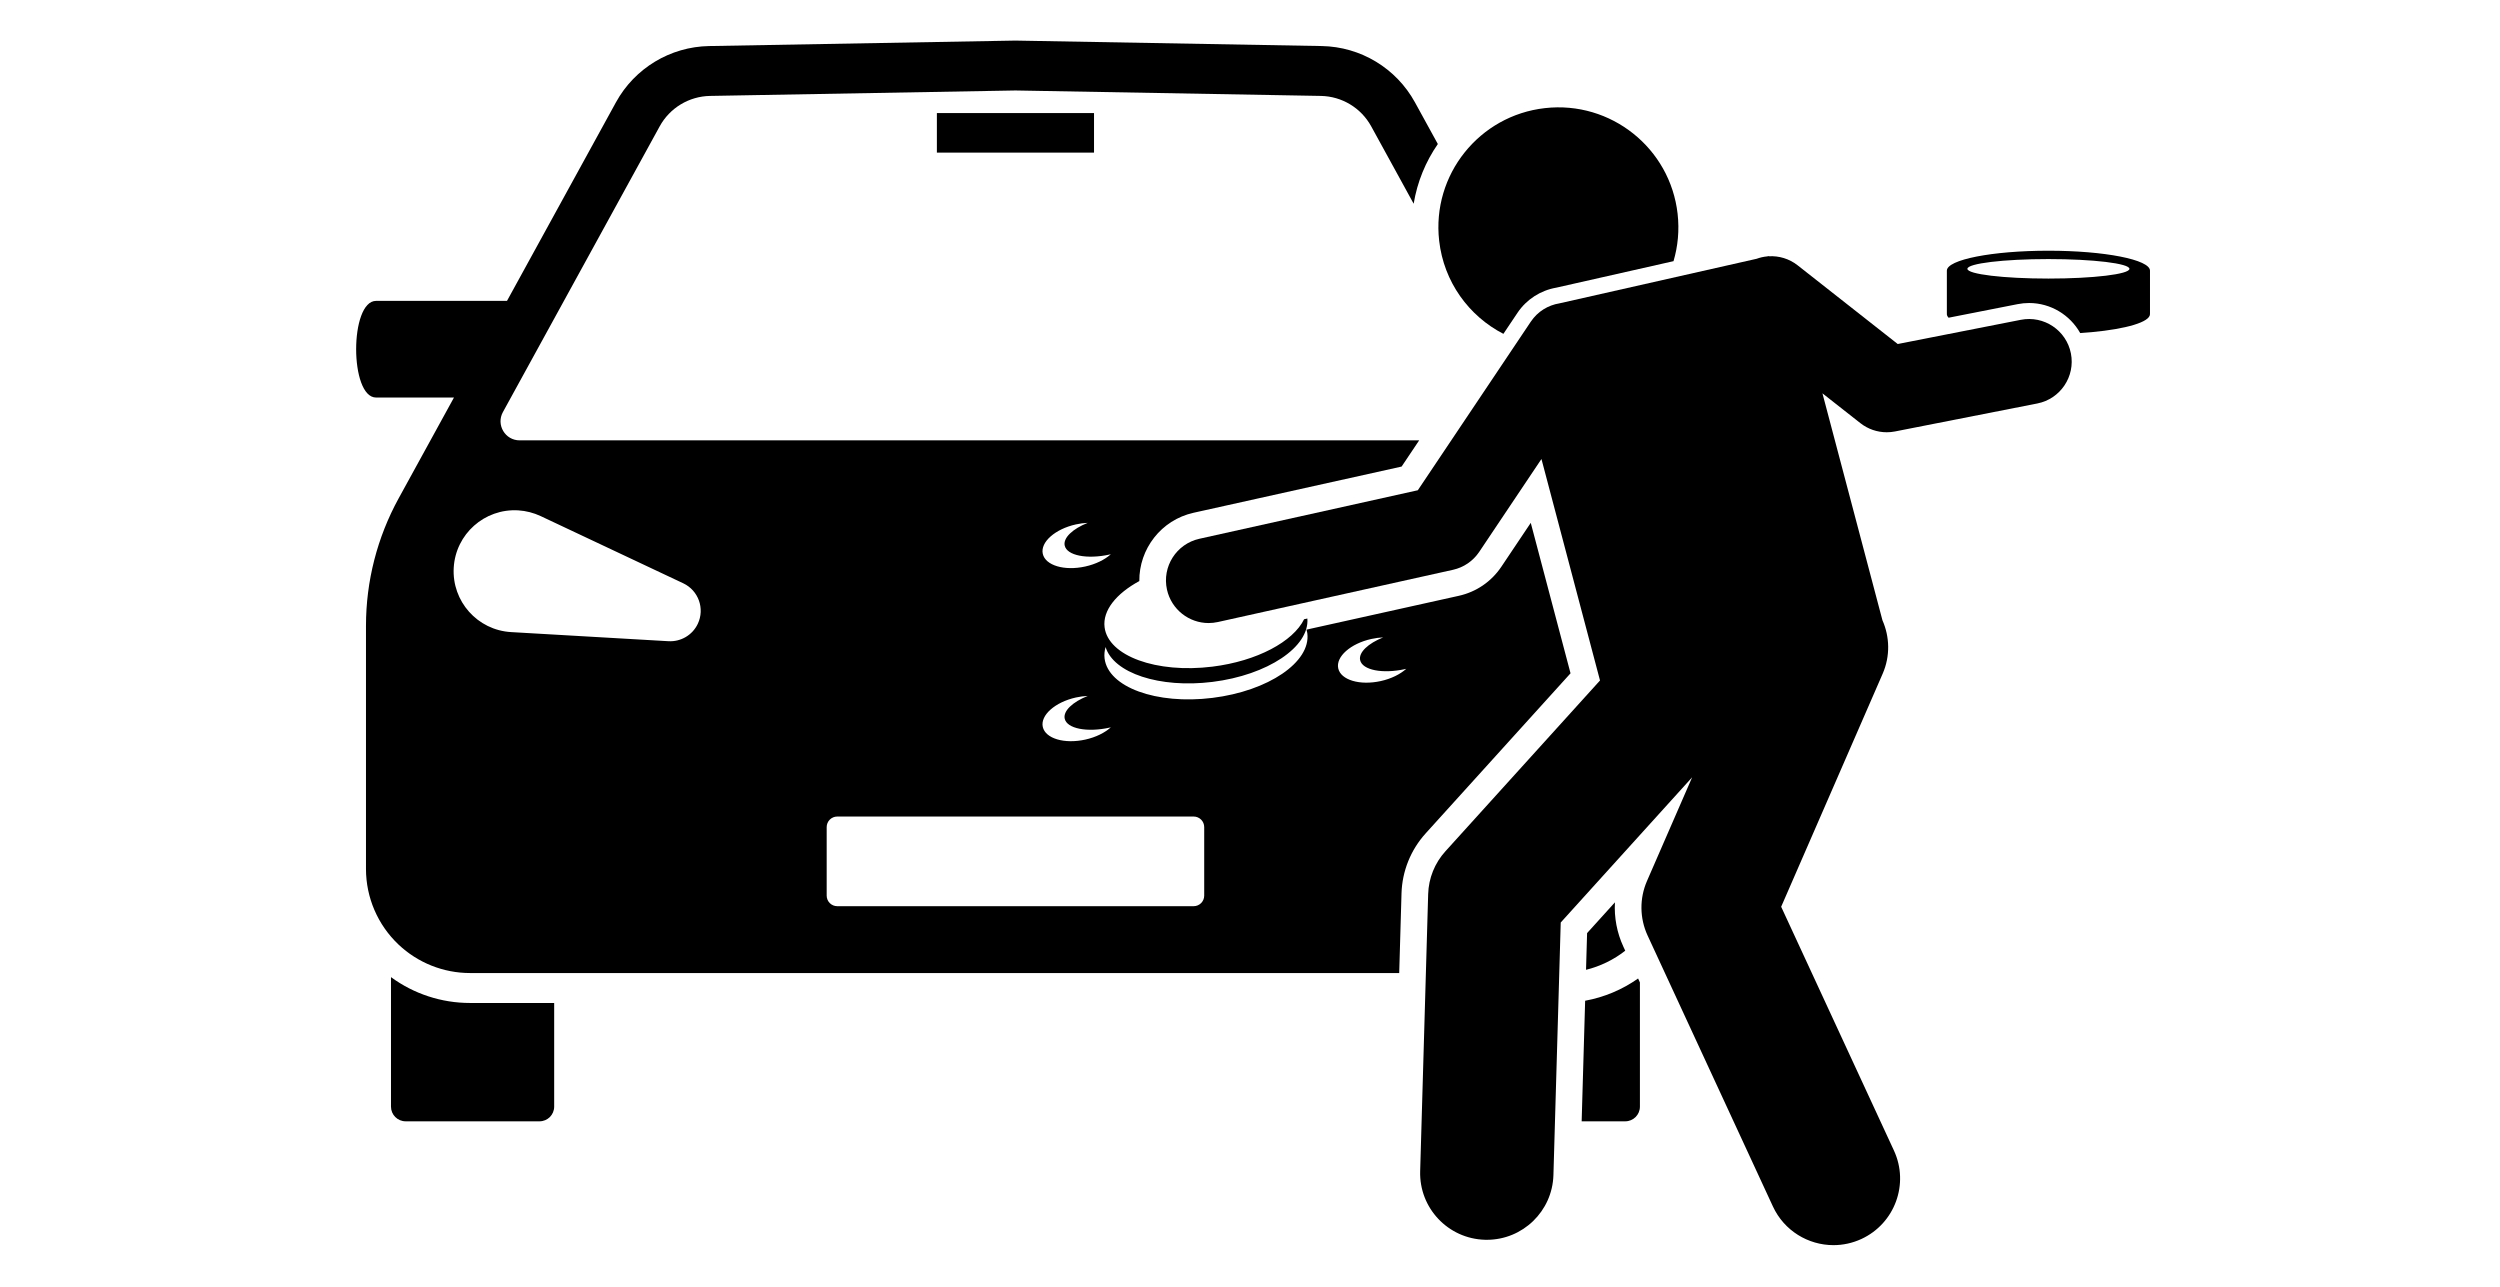
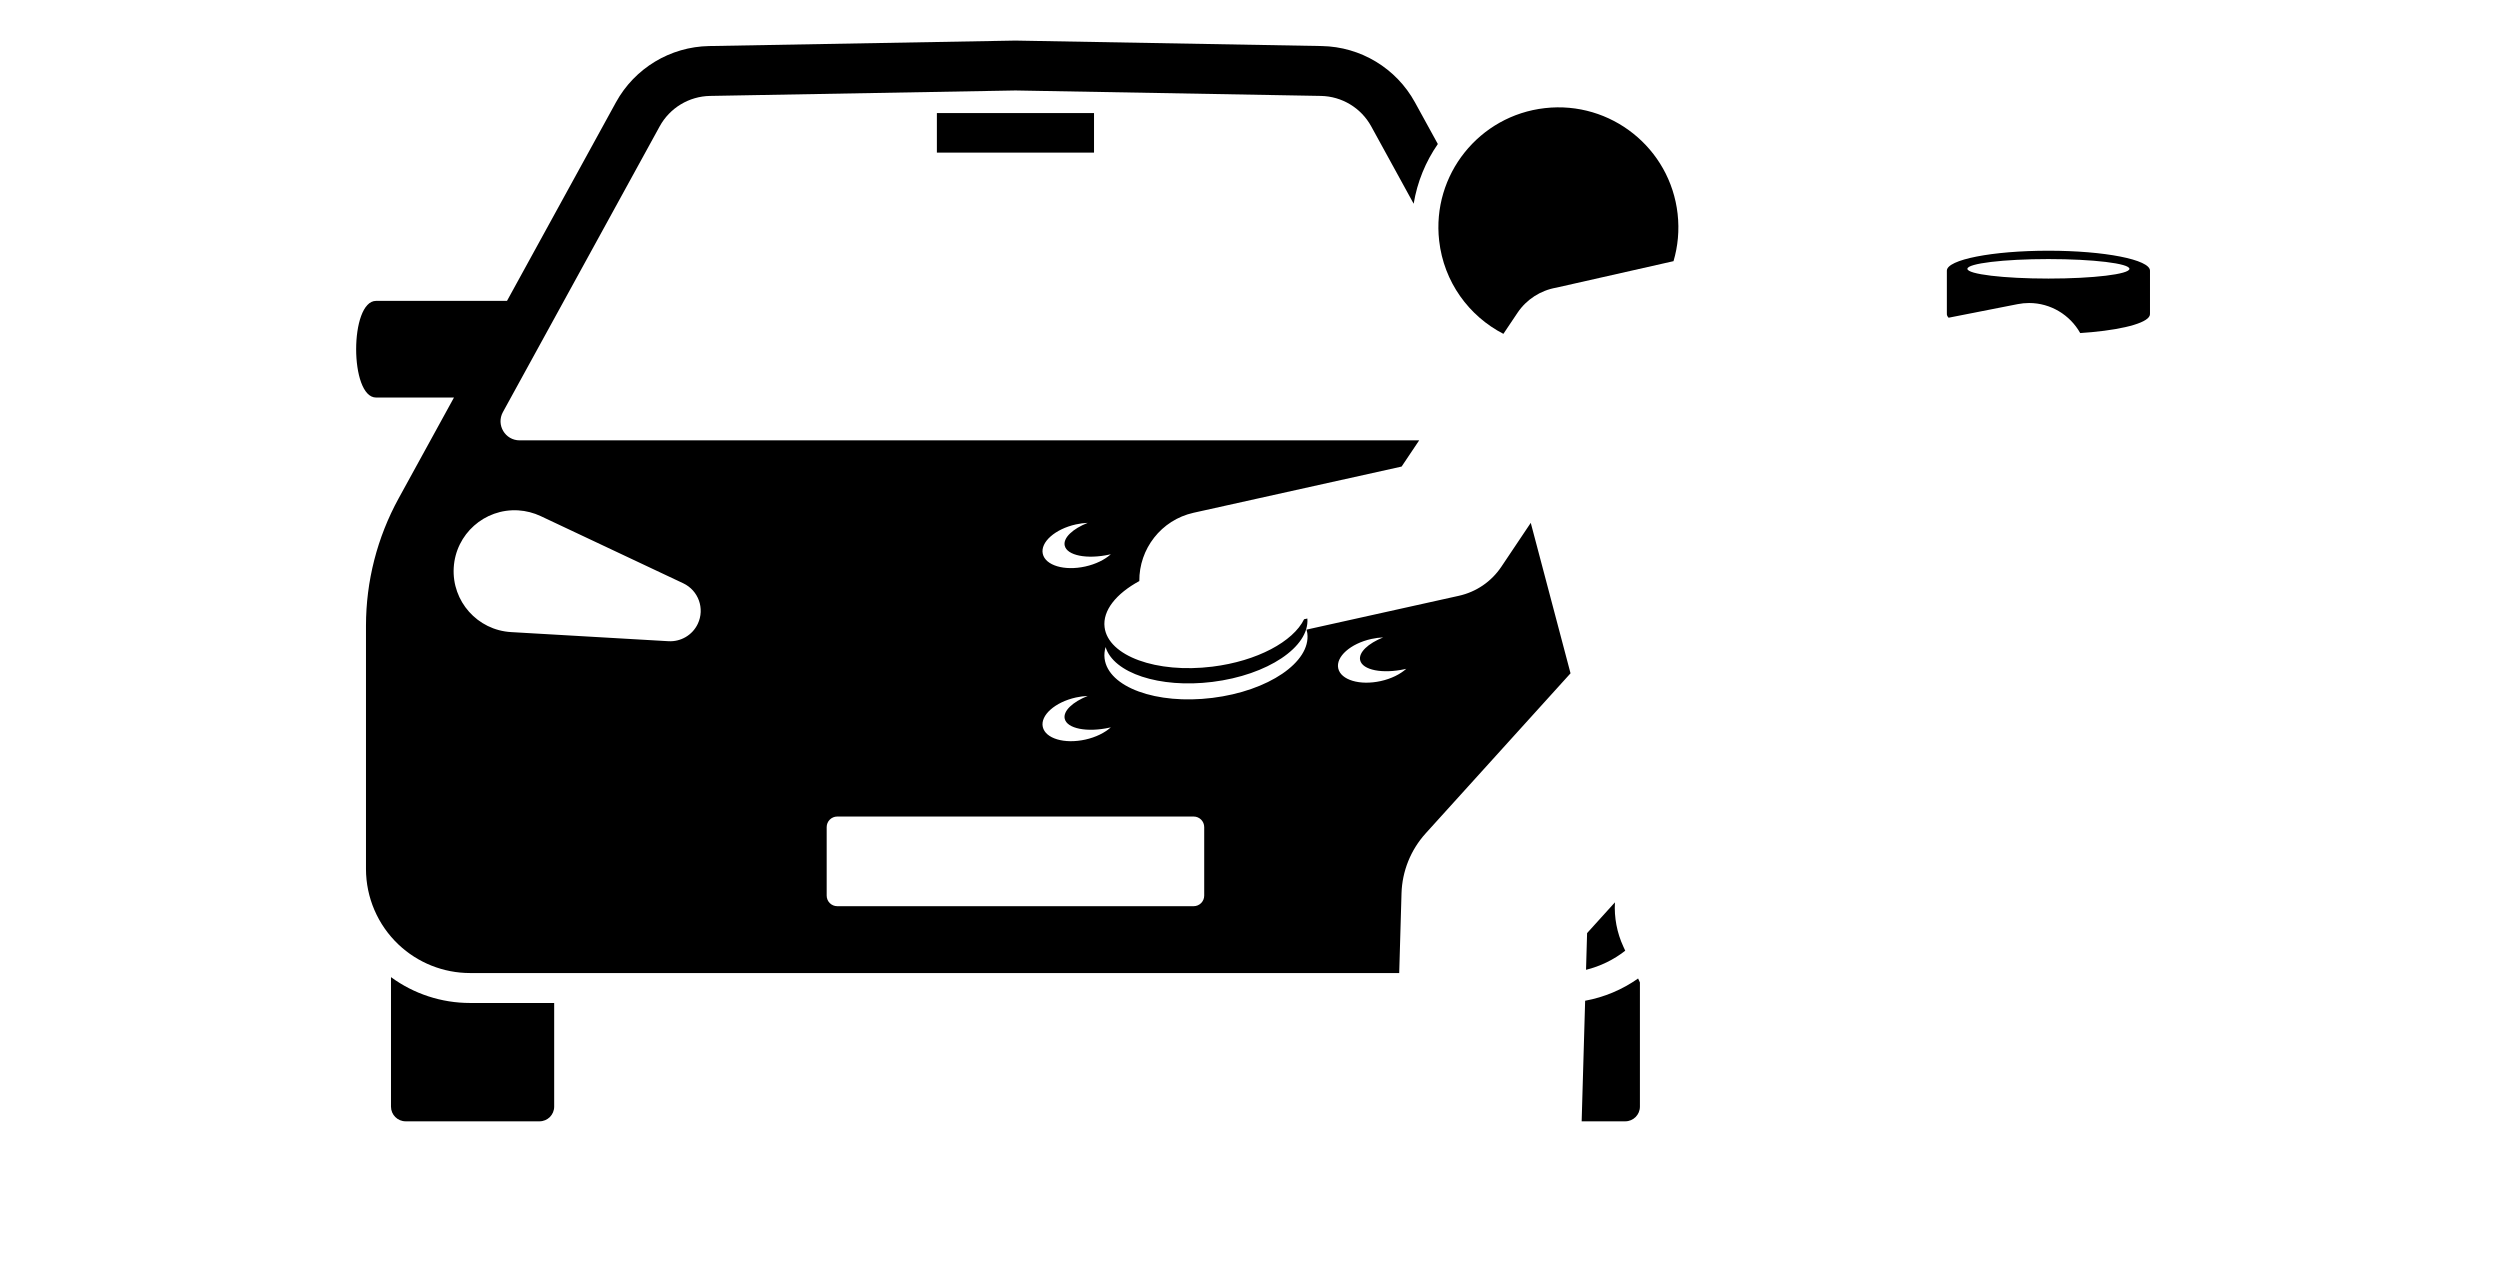
<svg xmlns="http://www.w3.org/2000/svg" width="1006" viewBox="0 0 754.5 388.5" height="518" preserveAspectRatio="xMidYMid meet">
  <defs>
    <clipPath id="55209bc9fc">
      <path d="M 107 12.246 L 474 12.246 L 474 294 L 107 294 Z M 107 12.246 " clip-rule="nonzero" />
    </clipPath>
    <clipPath id="ef9d37c4ca">
-       <path d="M 351 77 L 626 77 L 626 375.77 L 351 375.77 Z M 351 77 " clip-rule="nonzero" />
-     </clipPath>
+       </clipPath>
  </defs>
  <path fill="#000000" d="M 141.879 302.699 C 133.207 302.699 124.898 299.953 118 294.898 L 118 333.988 C 118 336.434 119.98 338.414 122.43 338.414 L 162.82 338.414 C 165.266 338.414 167.25 336.434 167.25 333.988 L 167.25 302.699 Z M 141.879 302.699 " fill-opacity="1" fill-rule="nonzero" />
  <path fill="#000000" d="M 494.375 295.305 C 489.59 298.688 484.145 300.969 478.395 302.023 L 477.344 338.414 L 490.496 338.414 C 492.941 338.414 494.926 336.434 494.926 333.988 L 494.926 296.496 Z M 494.375 295.305 " fill-opacity="1" fill-rule="nonzero" />
  <g clip-path="url(#55209bc9fc)">
    <path fill="#000000" d="M 422.281 293.664 L 422.977 269.609 C 423.168 262.922 425.75 256.504 430.242 251.539 L 473.988 203.203 L 461.984 157.797 L 453.109 171.039 C 450.102 175.527 445.539 178.645 440.266 179.816 L 394.301 190.023 C 394.398 190.398 394.504 190.766 394.555 191.152 C 395.629 199.816 382.801 208.535 365.902 210.625 C 349.004 212.719 334.438 207.395 333.363 198.73 C 333.219 197.574 333.34 196.414 333.668 195.273 C 336.031 203.117 349.918 207.781 365.902 205.801 C 382.574 203.734 395.262 195.219 394.562 186.672 L 393.574 186.891 C 390.289 193.617 379.406 199.523 365.902 201.195 C 349.004 203.289 334.438 197.965 333.363 189.301 C 332.73 184.223 336.902 179.137 343.848 175.363 C 343.754 165.699 350.418 156.93 360.227 154.75 L 423.004 140.809 L 428.305 132.902 L 156.832 132.902 C 152.449 132.902 149.668 128.207 151.777 124.367 L 199.094 38.129 C 202.148 32.562 207.949 29.062 214.301 28.949 L 306.461 27.305 L 398.629 28.949 C 404.977 29.062 410.777 32.562 413.828 38.125 L 426.645 61.488 C 427.719 54.926 430.25 48.789 433.938 43.465 L 427.035 30.891 C 421.383 20.59 410.648 14.105 398.898 13.898 L 306.461 12.246 L 214.027 13.898 C 202.277 14.105 191.539 20.59 185.887 30.891 L 153.012 90.805 L 113.504 90.805 C 105.48 90.805 105.48 119.977 113.504 119.977 L 137.008 119.977 L 120.305 150.414 C 113.84 162.195 110.453 175.414 110.453 188.852 L 110.453 262.258 C 110.453 270.879 114.004 279.125 120.266 285.059 C 126.105 290.586 133.84 293.664 141.879 293.664 Z M 413.891 192.836 C 415.105 192.566 416.301 192.418 417.441 192.371 C 412.902 194.18 409.977 196.906 410.492 199.238 C 411.16 202.234 417.23 203.438 424.062 201.93 C 424.184 201.898 424.305 201.867 424.426 201.836 C 422.617 203.473 419.895 204.84 416.703 205.547 C 410.398 206.941 404.656 205.227 403.879 201.719 C 403.102 198.207 407.582 194.23 413.891 192.836 Z M 324.723 158.262 C 325.938 157.992 327.133 157.84 328.277 157.793 C 323.734 159.602 320.809 162.332 321.328 164.664 C 321.992 167.66 328.066 168.863 334.895 167.352 C 335.02 167.324 335.137 167.289 335.262 167.262 C 333.449 168.895 330.73 170.262 327.535 170.969 C 321.23 172.367 315.488 170.652 314.711 167.141 C 313.934 163.633 318.418 159.656 324.723 158.262 Z M 324.723 210.5 C 325.938 210.23 327.133 210.082 328.277 210.035 C 323.734 211.844 320.809 214.57 321.328 216.902 C 321.992 219.898 328.066 221.102 334.895 219.594 C 335.02 219.562 335.137 219.531 335.262 219.5 C 333.449 221.137 330.73 222.504 327.535 223.211 C 321.23 224.605 315.488 222.891 314.711 219.383 C 313.934 215.871 318.418 211.895 324.723 210.5 Z M 136.934 171.332 C 137.52 161.184 146.227 153.438 156.379 154.023 C 158.785 154.164 161.113 154.789 163.168 155.754 L 206.207 176.039 C 210.793 178.203 212.762 183.676 210.598 188.262 C 208.949 191.754 205.383 193.719 201.754 193.516 L 154.25 190.766 C 144.098 190.176 136.348 181.477 136.934 171.332 Z M 249.492 270.301 L 249.492 249.617 C 249.492 247.859 250.922 246.43 252.684 246.43 L 360.242 246.43 C 362.004 246.43 363.43 247.859 363.43 249.617 L 363.43 270.301 C 363.43 272.062 362.004 273.488 360.242 273.488 L 252.684 273.488 C 250.922 273.488 249.492 272.062 249.492 270.301 Z M 249.492 270.301 " fill-opacity="1" fill-rule="nonzero" />
  </g>
  <path fill="#000000" d="M 487.387 272.324 L 478.984 281.609 L 478.664 292.691 C 482.953 291.621 486.992 289.676 490.496 286.918 L 489.941 285.719 C 487.984 281.488 487.129 276.883 487.387 272.324 Z M 487.387 272.324 " fill-opacity="1" fill-rule="nonzero" />
  <path fill="#000000" d="M 282.75 34.125 L 330.176 34.125 L 330.176 46.059 L 282.75 46.059 Z M 282.75 34.125 " fill-opacity="1" fill-rule="nonzero" />
  <path fill="#000000" d="M 434.336 72.641 C 435.742 85.121 443.34 95.395 453.723 100.758 L 457.988 94.391 C 460.668 90.387 464.934 87.633 469.707 86.812 L 505.066 78.82 C 506.395 74.324 506.863 69.492 506.305 64.543 C 504.066 44.68 486.141 30.391 466.27 32.629 C 446.395 34.863 432.098 52.777 434.336 72.641 Z M 434.336 72.641 " fill-opacity="1" fill-rule="nonzero" />
  <path fill="#000000" d="M 618.215 75.664 C 601.285 75.664 587.562 78.359 587.562 81.684 C 587.562 81.688 587.566 81.691 587.566 81.695 L 587.562 81.695 L 587.562 94.711 L 587.586 94.711 C 587.582 94.742 587.562 94.77 587.562 94.801 C 587.562 95.172 587.758 95.535 588.086 95.887 L 608.949 91.785 C 610.082 91.562 611.23 91.449 612.379 91.449 C 618.902 91.449 624.738 95.055 627.805 100.516 C 629 100.438 630.156 100.344 631.285 100.242 C 641.668 99.277 648.867 97.207 648.867 94.801 C 648.867 94.77 648.848 94.742 648.844 94.711 L 648.867 94.711 L 648.867 81.695 L 648.863 81.695 C 648.863 81.691 648.867 81.688 648.867 81.684 C 648.867 78.359 635.145 75.664 618.215 75.664 Z M 593.762 81.133 C 593.762 79.504 604.711 78.188 618.215 78.188 C 631.719 78.188 642.664 79.504 642.664 81.133 C 642.664 82.758 631.719 84.074 618.215 84.074 C 604.711 84.074 593.762 82.758 593.762 81.133 Z M 593.762 81.133 " fill-opacity="1" fill-rule="nonzero" />
  <g clip-path="url(#ef9d37c4ca)">
    <path fill="#000000" d="M 609.883 96.52 L 572.734 103.824 L 542.512 80.062 C 539.953 78.055 536.875 77.18 533.863 77.34 C 533.824 77.324 533.785 77.301 533.746 77.285 L 533.344 77.379 C 532.254 77.48 531.176 77.723 530.141 78.102 L 470.641 91.551 C 467.242 92.102 464.066 93.992 462 97.078 L 427.898 147.957 L 361.973 162.602 C 355.031 164.145 350.656 171.02 352.195 177.957 C 353.531 183.953 358.852 188.035 364.754 188.035 C 365.68 188.035 366.617 187.934 367.559 187.727 L 438.52 171.965 C 441.75 171.246 444.582 169.312 446.422 166.562 L 465.211 138.527 L 482.883 205.367 L 436.211 256.934 C 433 260.48 431.156 265.059 431.02 269.844 L 428.605 353.484 C 428.285 364.586 437.031 373.844 448.137 374.164 C 448.332 374.168 448.531 374.172 448.727 374.172 C 459.566 374.172 468.508 365.547 468.824 354.645 L 471.027 278.414 L 510.691 234.586 L 497.062 265.879 C 494.766 271.145 494.836 277.133 497.246 282.344 L 535.066 364.109 C 538.465 371.457 545.742 375.785 553.34 375.785 C 556.164 375.785 559.035 375.188 561.77 373.926 C 571.855 369.262 576.25 357.316 571.59 347.234 L 537.555 273.66 L 568.184 203.336 C 570.52 197.977 570.312 192.16 568.121 187.199 L 550.012 118.707 L 561.461 127.703 C 563.75 129.504 566.559 130.457 569.422 130.457 C 570.25 130.457 571.082 130.379 571.906 130.215 L 614.852 121.77 C 621.828 120.398 626.371 113.633 625 106.66 C 623.629 99.688 616.848 95.148 609.883 96.52 Z M 609.883 96.52 " fill-opacity="1" fill-rule="nonzero" />
  </g>
</svg>